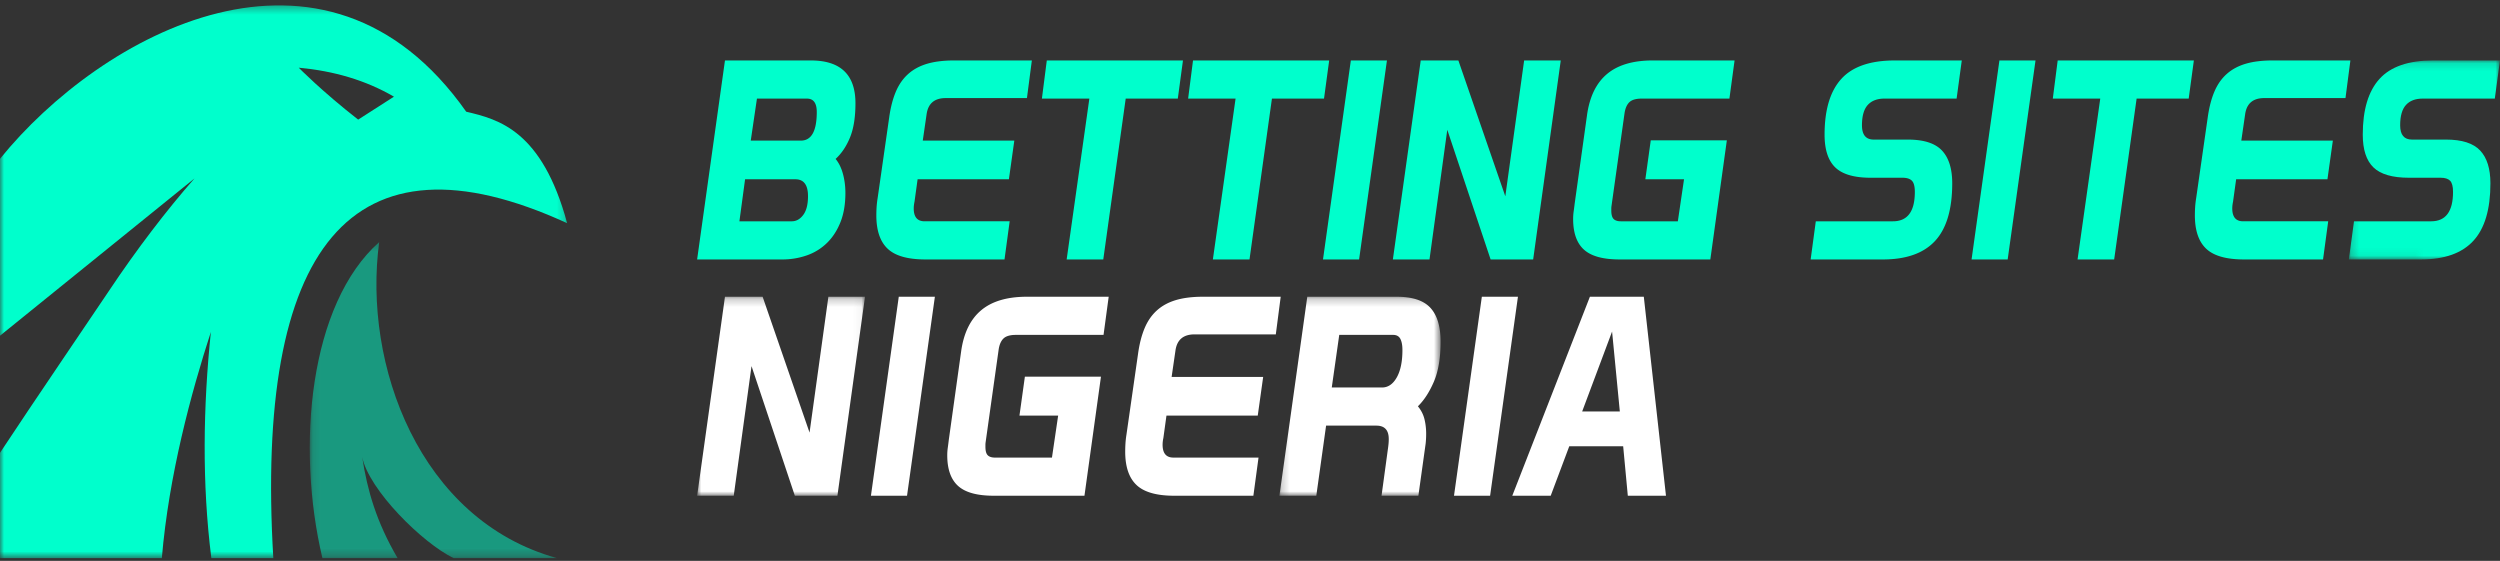
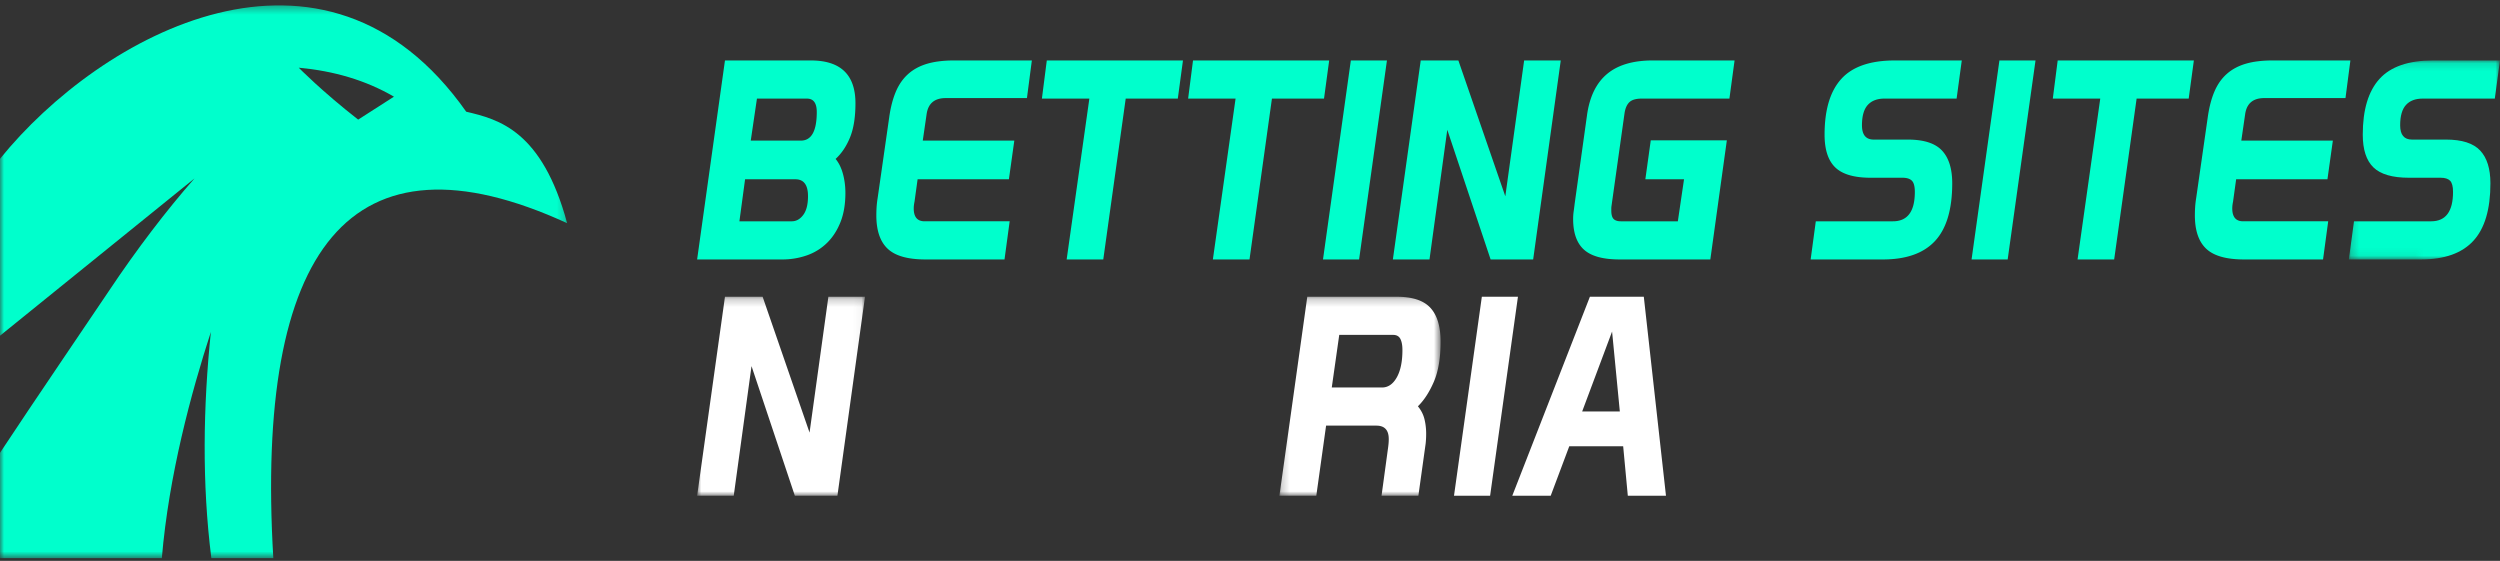
<svg xmlns="http://www.w3.org/2000/svg" xmlns:xlink="http://www.w3.org/1999/xlink" width="312" height="70">
  <rect width="100%" height="100%" fill="#333333" stroke="none" />
  <defs>
    <path id="a" d="M0 .349h70.782v68.978H0z" />
-     <path id="c" d="M.114.272h30.854v39.44H.114z" />
    <path id="e" d="M.204.131h18.86v24.835H.203z" />
    <path id="g" d="M0 .214h20.952V25.05H0z" />
    <path id="i" d="M.213.214h20.115V25.05H.213z" />
  </defs>
  <g fill="none" fill-rule="evenodd">
    <g transform="translate(0 .324)">
      <mask id="b" fill="#fff">
        <use xlink:href="#a" />
      </mask>
      <path fill="#0FC" d="M34.11 69.327c-2.298-38.688 9.61-54.218 36.672-41.797-3.14-11.56-8.524-12.957-12.598-13.913C40.516-11.47 12.574 3.948 0 19.496v22.079l24.272-19.631c-3.477 3.957-7.232 8.863-10.706 14.082C12.264 37.98 3.94 50.204 0 56.188v13.139h20.197c.87-10.331 3.667-20.658 6.12-28.226-.965 9.354-1.121 18.881.059 28.226h7.735zm15.055-57.586c-2.977 1.91-4.466 2.863-4.466 2.863-4.566-3.566-7.417-6.48-7.417-6.48 4.35.403 8.34 1.549 11.883 3.617z" mask="url(#b)" />
    </g>
    <g opacity=".5" transform="translate(38.543 29.94)">
      <mask id="d" fill="#fff">
        <use xlink:href="#c" />
      </mask>
      <path fill="#0FC" d="M8.78.272C.078 8-1.625 25.732 1.694 39.712h9.382c-2.633-4.498-3.77-8.413-4.42-12.622.842 4.113 7.487 10.706 11.403 12.622h12.909C13.782 34.969 6.722 15.522 8.78.272" mask="url(#d)" />
    </g>
    <path fill="#0FC" d="M93.694 17.55h6.244c1.33 0 1.995-1.191 1.995-3.571 0-1.115-.408-1.673-1.223-1.673h-6.243l-.773 5.244zm-1.416 10.069h6.534c.557 0 1.034-.264 1.431-.793.398-.53.596-1.311.596-2.347 0-1.403-.526-2.104-1.577-2.104h-6.276l-.708 5.244zm8.916-20.074c3.71 0 5.567 1.78 5.567 5.34 0 1.737-.225 3.158-.676 4.262-.45 1.105-1.052 2-1.802 2.687.408.493.713 1.115.917 1.865.204.751.306 1.545.306 2.381 0 1.395-.204 2.606-.612 3.635-.407 1.03-.965 1.893-1.673 2.59a6.75 6.75 0 0 1-2.51 1.56 9.248 9.248 0 0 1-3.123.515H87l3.476-24.835h10.718zm27.581 0l-.612 4.696h-10.137c-1.395 0-2.19.666-2.383 1.995l-.482 3.314h11.425l-.675 4.825h-11.394l-.386 2.798c-.064.302-.097.58-.097.837 0 1.073.451 1.608 1.352 1.608h10.621l-.644 4.762h-9.88c-2.189 0-3.755-.445-4.699-1.335-.945-.89-1.416-2.279-1.416-4.166 0-.322.01-.66.032-1.013.021-.354.064-.735.129-1.142l1.448-10.102c.171-1.222.445-2.278.82-3.169.376-.89.886-1.625 1.53-2.203.643-.58 1.432-1.008 2.365-1.287.933-.278 2.065-.418 3.396-.418h9.687zm18.859 0l-.643 4.76h-6.502l-2.8 20.075h-4.57l2.833-20.074h-5.922l.611-4.761zm18.248 0l-.644 4.76h-6.5l-2.8 20.075h-4.571l2.833-20.074h-5.922l.611-4.761zm7.208 0l-3.475 24.835h-4.505l3.475-24.835zm8.915 0l5.858 16.953 2.35-16.953h4.57l-3.444 24.835h-5.31l-5.407-16.181-2.221 16.18h-4.57l3.476-24.834zm34.47 0l-.644 4.76h-10.942c-.73 0-1.25.156-1.561.467-.311.311-.51.788-.596 1.432l-1.609 11.452c-.022.15-.032.269-.032.354v.257c0 .515.096.87.29 1.062.193.193.493.29.9.29h7.114l.772-5.244h-4.827l.675-4.858h9.495l-2.06 14.863h-11.33c-2.059 0-3.54-.408-4.44-1.223-.902-.815-1.352-2.091-1.352-3.828 0-.322.021-.632.064-.933.043-.3.086-.632.129-.997l1.545-11.067c.322-2.273 1.152-3.973 2.494-5.098 1.34-1.126 3.245-1.69 5.712-1.69h10.203zm28.355 0l-.645 4.76h-9.011c-.901 0-1.593.265-2.076.794-.483.529-.724 1.377-.724 2.541 0 1.188.49 1.781 1.472 1.781h4.256c1.984 0 3.402.455 4.256 1.364.853.91 1.28 2.274 1.28 4.093 0 3.253-.714 5.65-2.141 7.19-1.428 1.542-3.6 2.312-6.516 2.312h-9.012l.643-4.762h9.624c1.823 0 2.735-1.222 2.735-3.667 0-.686-.123-1.152-.37-1.4-.247-.246-.638-.369-1.175-.369h-3.958c-2.06 0-3.535-.429-4.425-1.287-.89-.858-1.336-2.22-1.336-4.085 0-3.11.697-5.432 2.09-6.965 1.394-1.534 3.615-2.3 6.664-2.3h8.368zm9.203 0l-3.476 24.835h-4.506l3.476-24.835zm19.761 0l-.644 4.76h-6.5l-2.801 20.075h-4.57l2.833-20.074h-5.922l.611-4.761zm19.535 0l-.612 4.696H282.58c-1.395 0-2.19.666-2.383 1.995l-.482 3.314h11.425l-.675 4.825H279.07l-.386 2.798c-.064.302-.097.58-.097.837 0 1.073.451 1.608 1.352 1.608h10.621l-.644 4.762h-9.88c-2.189 0-3.755-.445-4.699-1.335-.945-.89-1.416-2.279-1.416-4.166 0-.322.01-.66.032-1.013.021-.354.064-.735.129-1.142l1.448-10.102c.171-1.222.445-2.278.82-3.169.375-.89.886-1.625 1.53-2.203.643-.58 1.432-1.008 2.365-1.287.933-.278 2.065-.418 3.396-.418h9.687z" />
    <g transform="translate(292.932 7.413)">
      <mask id="f" fill="#fff">
        <use xlink:href="#e" />
      </mask>
      <path fill="#0FC" d="M19.064.131l-.644 4.761H9.408c-.9 0-1.593.265-2.076.794-.483.529-.724 1.376-.724 2.541 0 1.187.49 1.78 1.472 1.78h4.256c1.985 0 3.403.456 4.256 1.365.854.91 1.28 2.274 1.28 4.093 0 3.253-.714 5.65-2.141 7.19-1.428 1.541-3.6 2.311-6.516 2.311H.204l.643-4.76h9.624c1.822 0 2.735-1.223 2.735-3.668 0-.686-.124-1.153-.37-1.4-.247-.246-.639-.369-1.175-.369H7.702c-2.06 0-3.535-.43-4.425-1.287-.89-.858-1.336-2.22-1.336-4.086 0-3.109.697-5.431 2.09-6.964C5.426.898 7.647.132 10.697.132h8.368z" mask="url(#f)" />
    </g>
    <g transform="translate(87 36.82)">
      <mask id="h" fill="#fff">
        <use xlink:href="#g" />
      </mask>
      <path fill="#FFF" d="M8.175.214l5.857 16.954L16.382.214h4.57L17.509 25.05h-5.311L6.79 8.87 4.57 25.05H0L3.476.214z" mask="url(#h)" />
    </g>
-     <path fill="#FFF" d="M116.673 37.033l-3.476 24.835h-4.505l3.475-24.835zm21.692 0l-.643 4.762h-10.943c-.73 0-1.25.155-1.56.466-.312.311-.51.788-.596 1.432l-1.61 11.452c-.021.15-.031.269-.031.354v.257c0 .515.096.87.29 1.062.192.193.492.29.9.29h7.113l.773-5.244h-4.828l.676-4.858h9.495l-2.06 14.862h-11.33c-2.06 0-3.54-.407-4.44-1.222-.902-.815-1.353-2.091-1.353-3.828 0-.322.022-.633.065-.933.043-.3.085-.632.128-.997l1.545-11.067c.322-2.273 1.153-3.973 2.494-5.098 1.341-1.126 3.246-1.69 5.713-1.69h10.202zm21.467 0l-.611 4.697h-10.138c-1.395 0-2.189.666-2.382 1.995l-.482 3.314h11.425l-.676 4.825h-11.393l-.386 2.798a3.98 3.98 0 0 0-.097.837c0 1.073.45 1.608 1.352 1.608h10.62l-.643 4.761h-9.88c-2.19 0-3.755-.444-4.699-1.334-.945-.89-1.416-2.279-1.416-4.166 0-.322.01-.66.032-1.014.02-.353.064-.734.128-1.141l1.449-10.102c.17-1.222.444-2.278.82-3.169.375-.89.886-1.625 1.53-2.204.642-.579 1.431-1.007 2.364-1.286.934-.279 2.065-.419 3.396-.419h9.687z" />
    <g transform="translate(159.458 36.82)">
      <mask id="j" fill="#fff">
        <use xlink:href="#i" />
      </mask>
      <path fill="#FFF" d="M6.747 11.538h6.276c.75 0 1.362-.418 1.835-1.254.47-.837.707-1.973.707-3.41 0-.6-.086-1.067-.257-1.4-.173-.332-.472-.499-.901-.499H7.68l-.933 6.563zM14.857.214c1.953 0 3.352.462 4.2 1.383.847.923 1.271 2.328 1.271 4.215 0 2.038-.28 3.705-.837 5.003-.559 1.297-1.224 2.322-1.995 3.071.407.494.68 1.03.821 1.609.139.579.21 1.18.21 1.801a11.721 11.721 0 0 1-.065 1.255l-.907 6.499h-4.597l.837-6.145c.021-.172.037-.332.048-.482.011-.15.016-.3.016-.451 0-1.114-.515-1.673-1.544-1.673H6.038l-1.222 8.75H.213L3.69.215h11.169z" mask="url(#j)" />
    </g>
    <path fill="#FFF" d="M189.44 37.033l-3.475 24.835h-4.506l3.475-24.835zm8.015 14.317h4.699l-.966-9.973-3.733 9.972zm7.692-14.317l2.767 24.835h-4.763l-.579-6.176h-6.726l-2.318 6.176h-4.795l9.687-24.835h6.727z" />
  </g>
</svg>